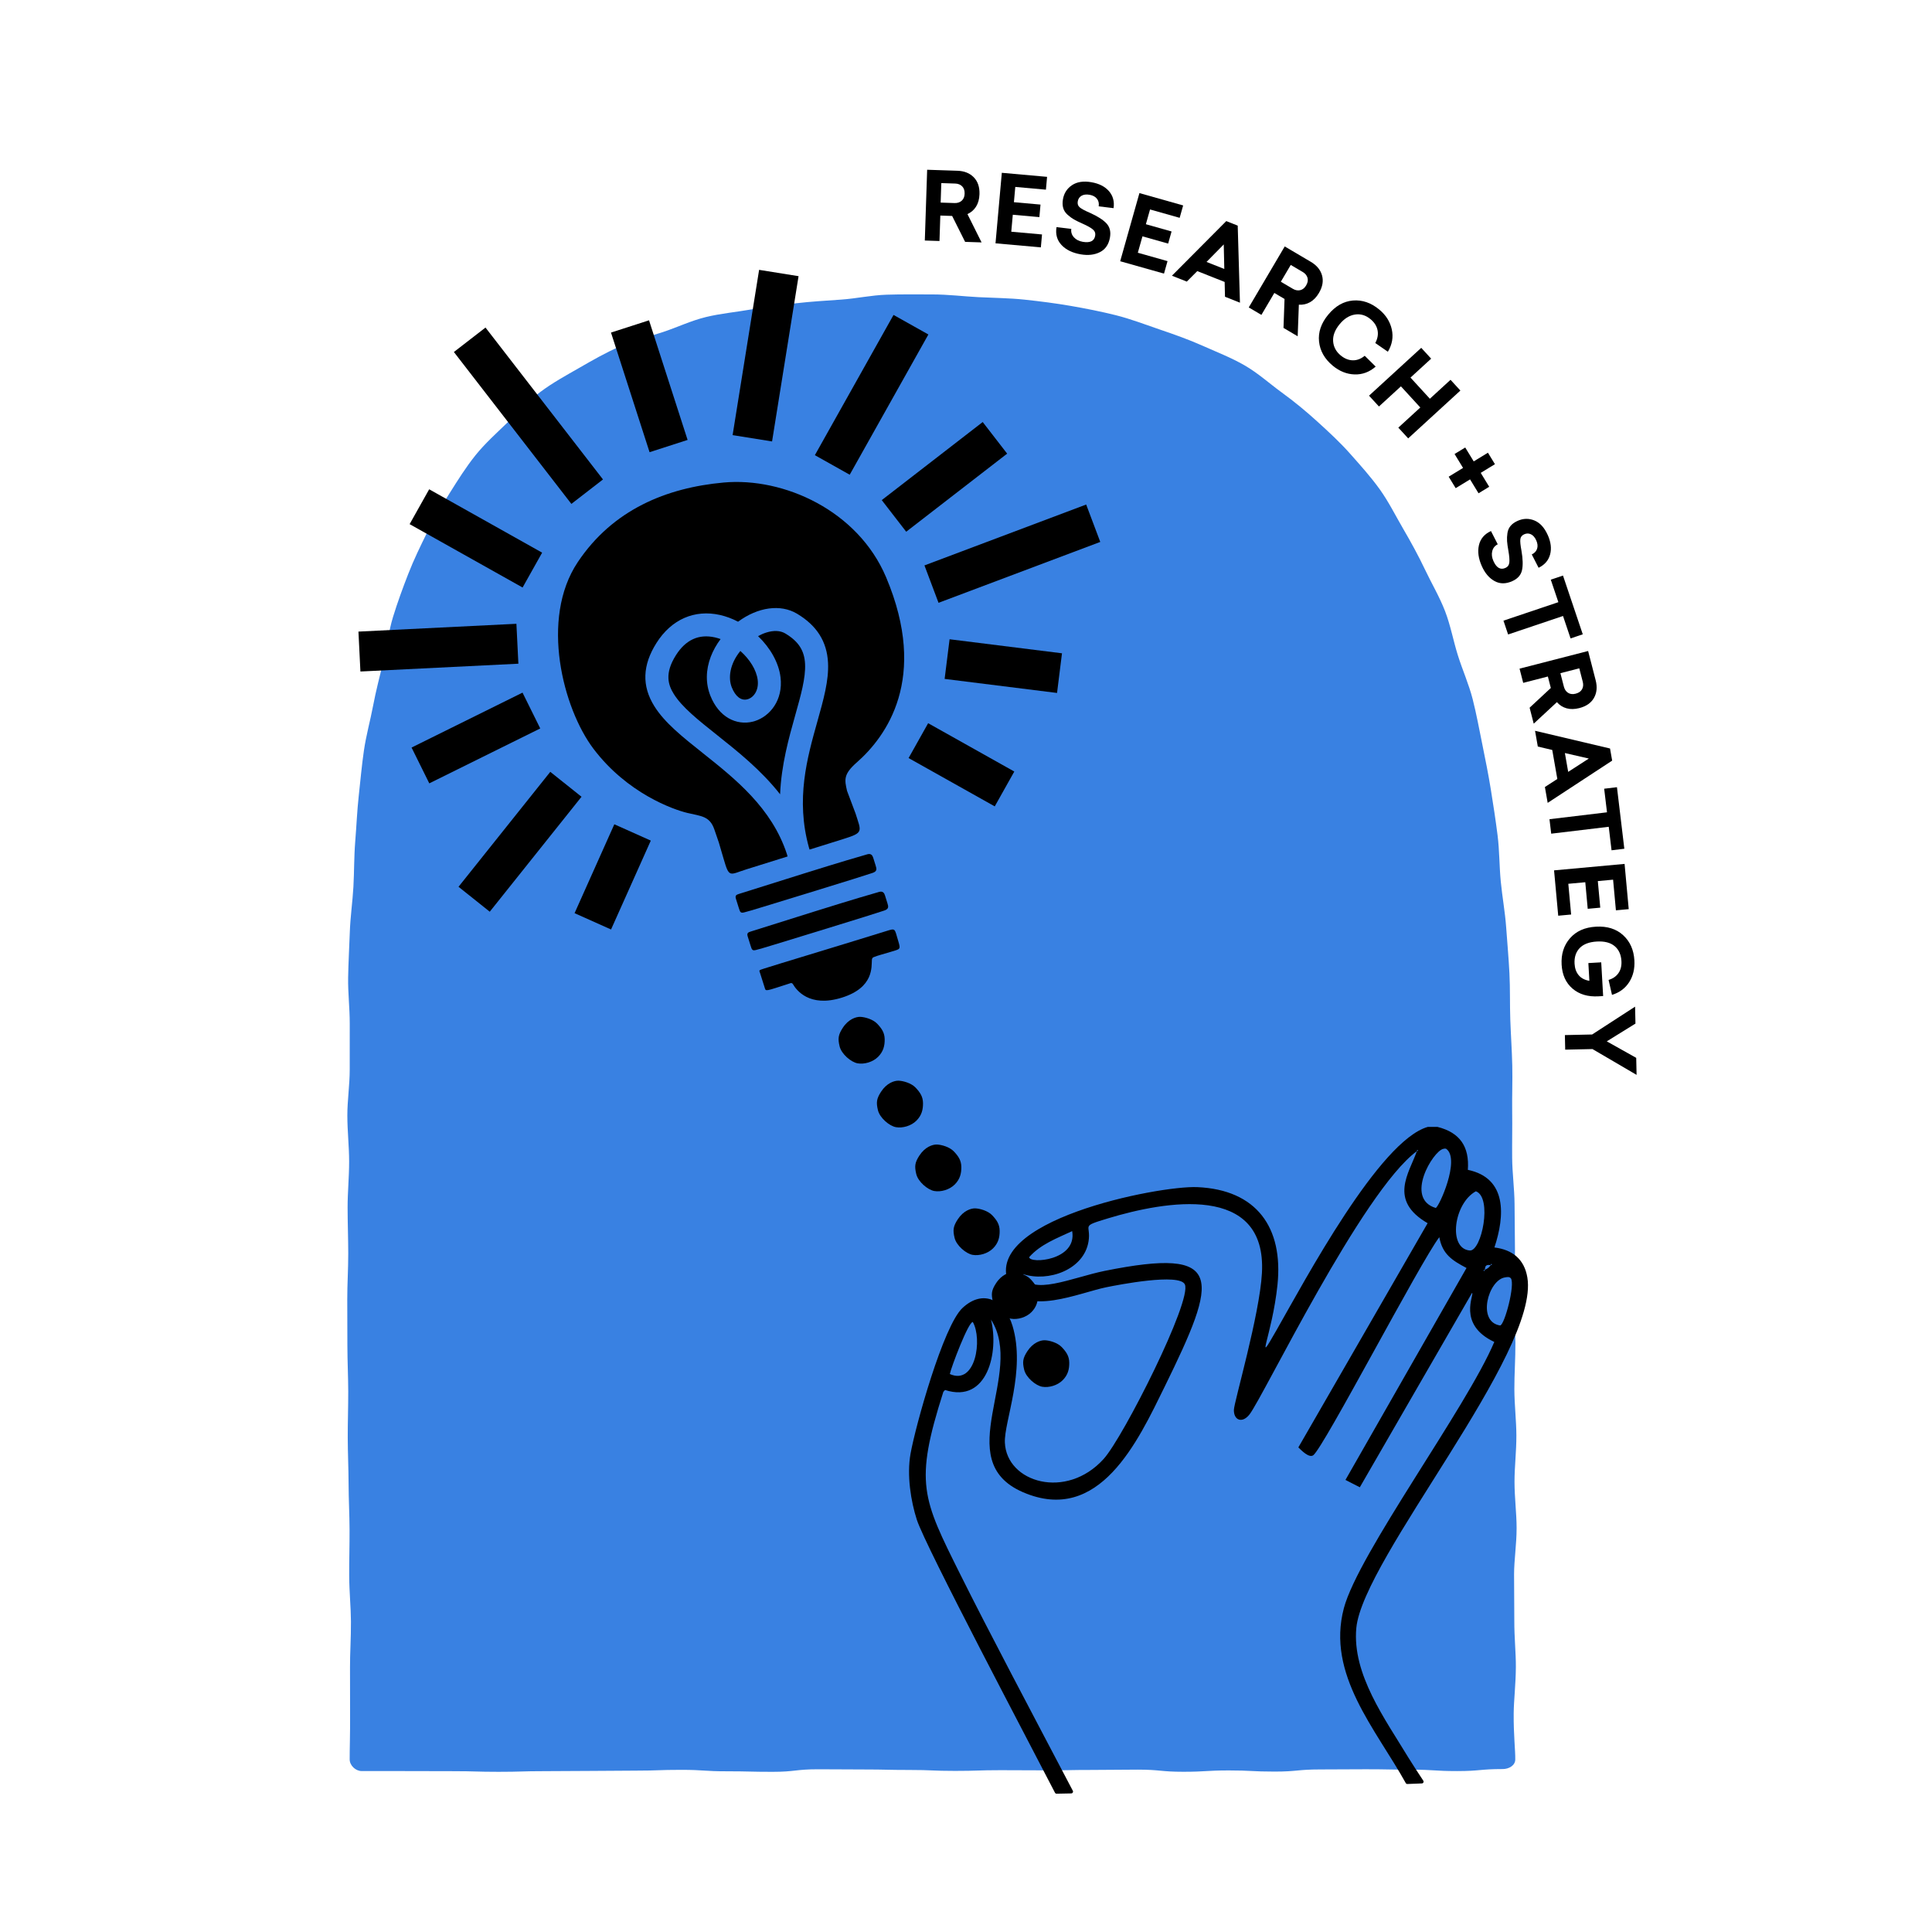
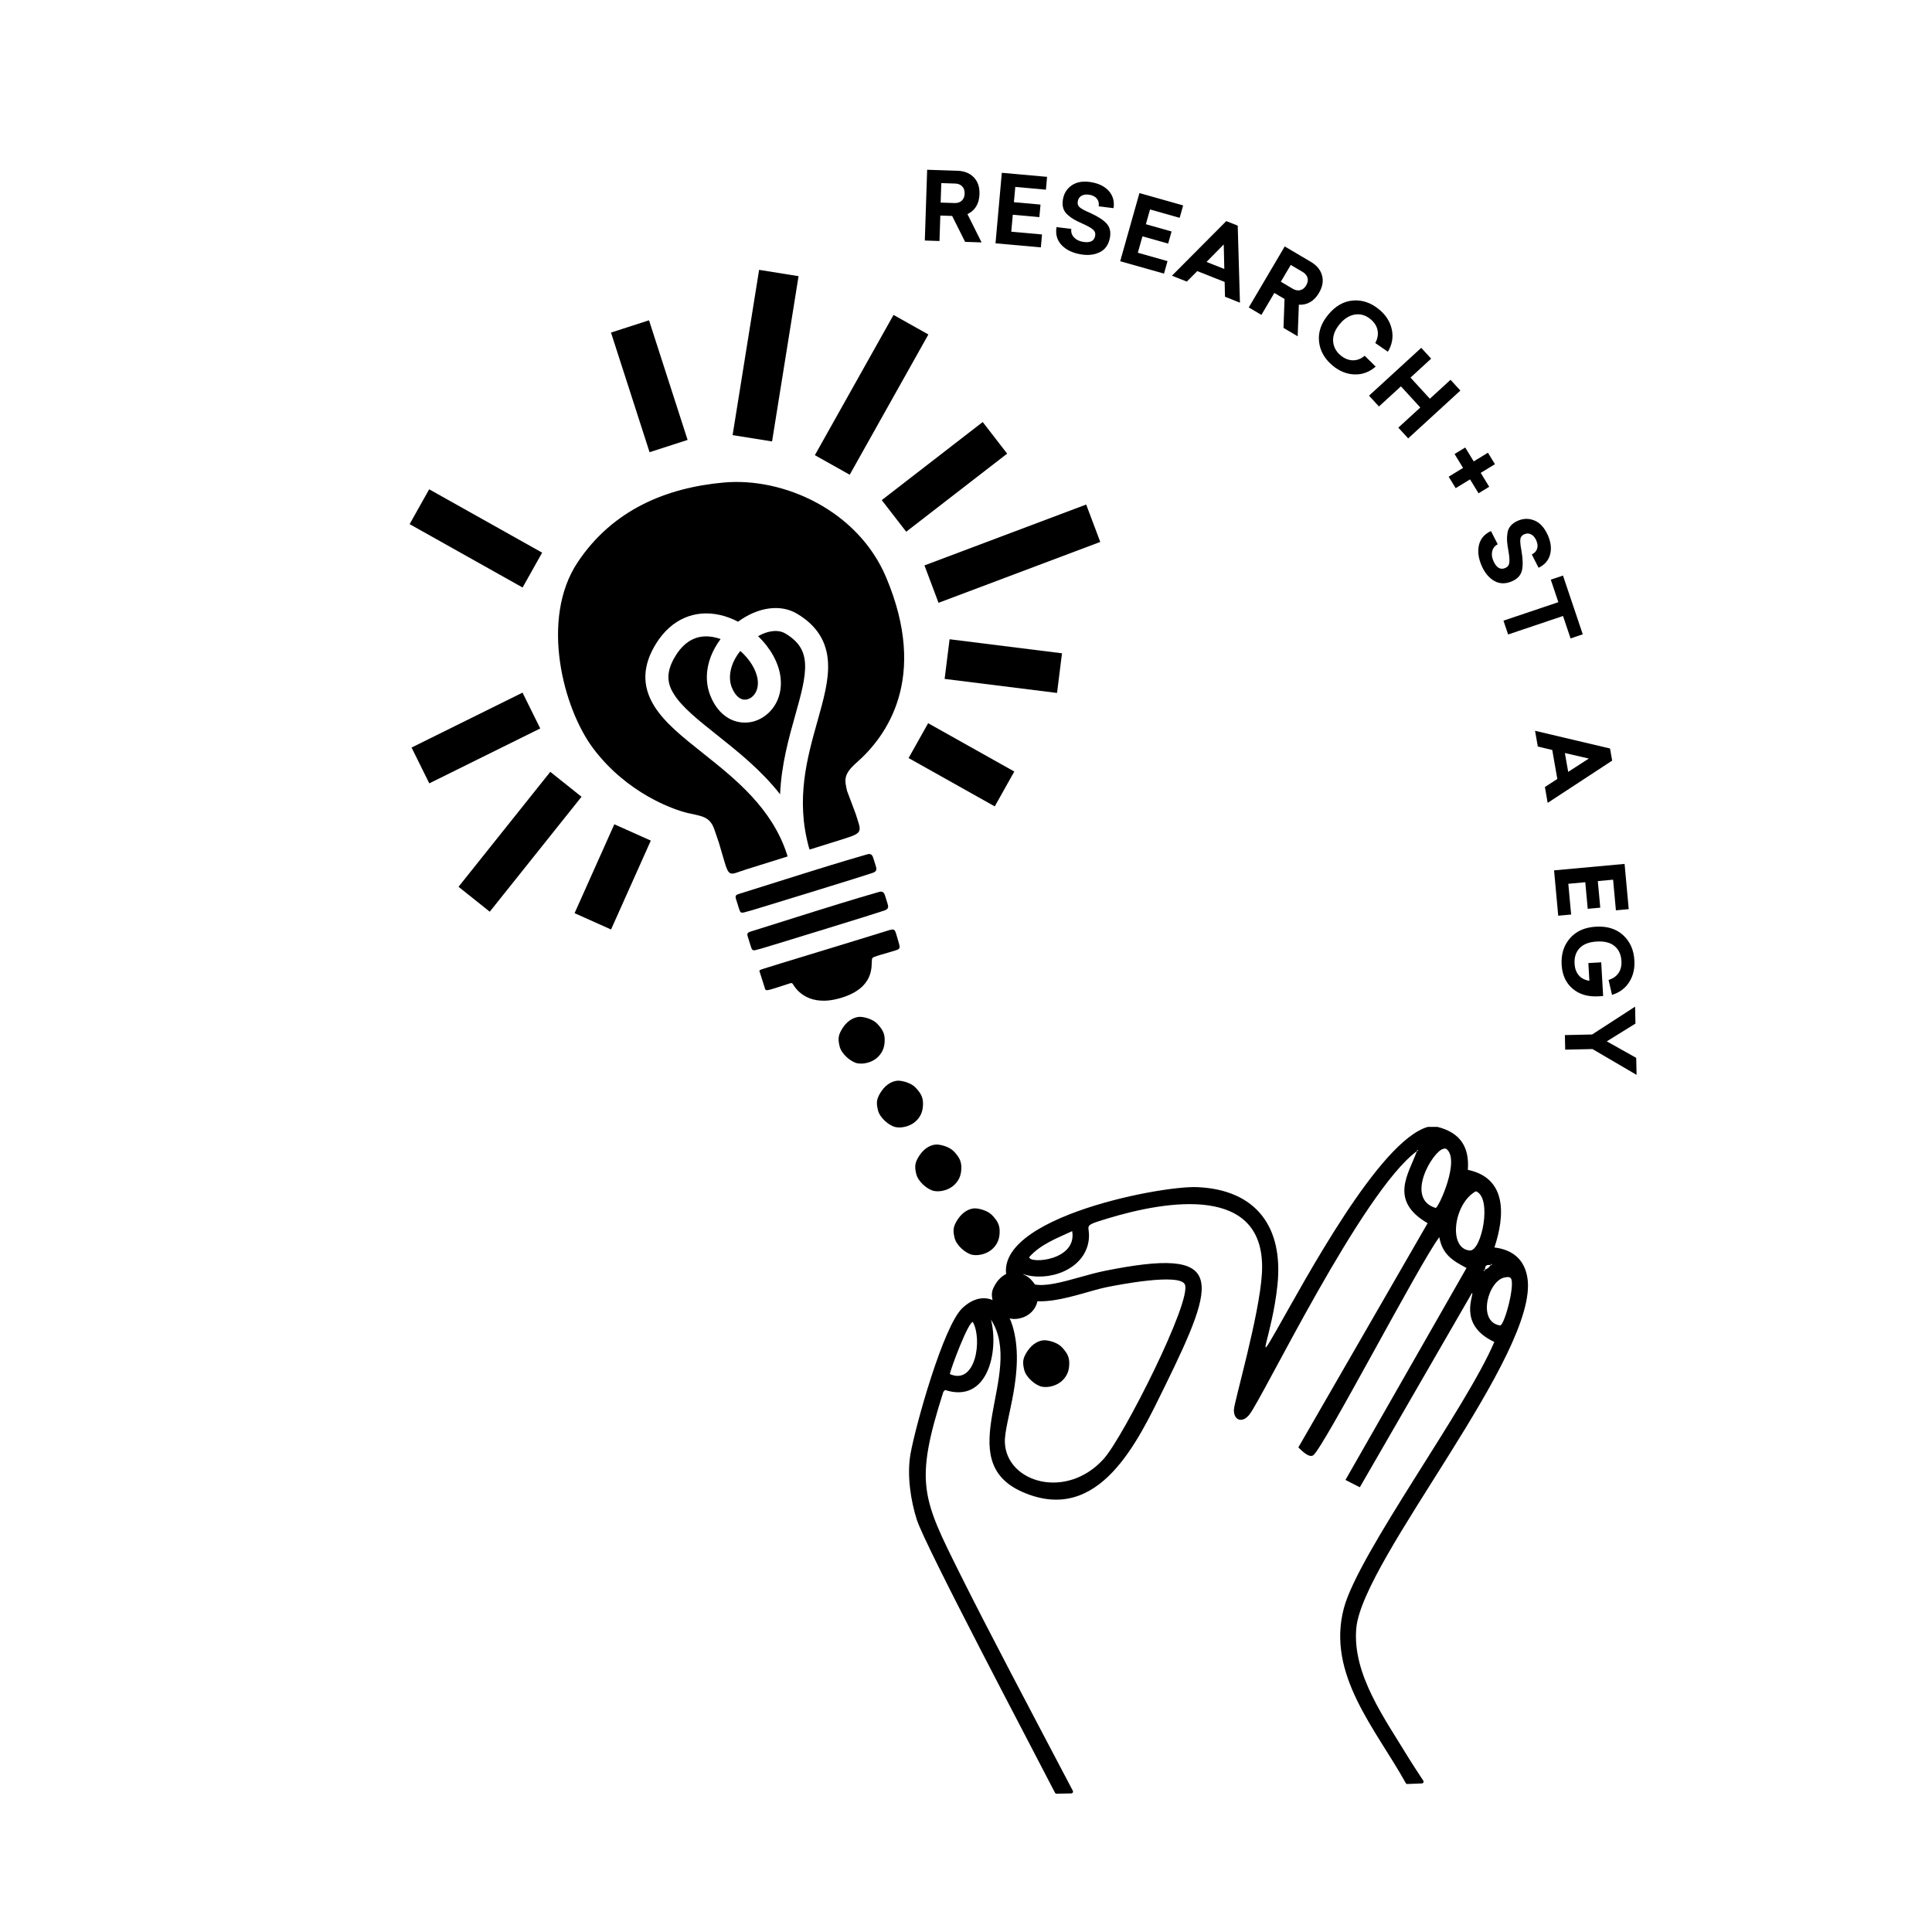
<svg xmlns="http://www.w3.org/2000/svg" width="600" height="600" viewBox="0 0 600 600" fill="none">
  <g clip-path="url(#clip0_614_4370)">
-     <path d="M112.314 550.012C117.039 550.012 121.764 550.016 126.488 550.025C133.575 550.025 133.575 550.057 140.664 550.057C147.753 550.057 147.751 550.253 154.838 550.253C161.925 550.253 161.925 550.051 169.014 550.051C176.102 550.051 176.1 549.976 183.189 549.976C190.278 549.976 190.276 549.886 197.365 549.886C204.454 549.886 204.452 549.641 211.541 549.641C218.63 549.641 218.628 550.092 225.717 550.092C232.805 550.092 232.804 550.257 239.892 550.257C246.981 550.257 246.979 549.465 254.068 549.465C261.157 549.465 261.155 549.527 268.244 549.527C275.333 549.527 275.331 549.68 282.42 549.68C289.509 549.68 289.507 549.968 296.594 549.968C303.68 549.968 303.68 549.745 310.767 549.745C317.854 549.745 317.854 549.796 324.943 549.796C332.032 549.796 332.03 549.669 339.119 549.669C346.208 549.669 346.208 549.576 353.295 549.576C360.382 549.576 360.382 550.239 367.47 550.239C374.559 550.239 374.559 549.825 381.646 549.825C388.733 549.825 388.733 550.182 395.822 550.182C402.911 550.182 402.909 549.518 409.998 549.518C417.087 549.518 417.087 549.459 424.174 549.459C431.26 549.459 431.262 549.59 438.349 549.59C445.436 549.59 445.438 550.025 452.527 550.025C459.616 550.025 459.616 549.396 466.705 549.396C468.577 549.396 470.55 548.312 470.579 546.441C470.625 543.556 470.027 538.787 470.091 532.055C470.131 527.99 470.73 523.208 470.766 517.683C470.793 513.35 470.262 508.558 470.284 503.304C470.301 498.849 470.199 494.059 470.209 488.928C470.217 484.403 470.995 479.613 470.995 474.553C470.995 469.982 470.352 465.19 470.346 460.177C470.338 455.573 470.938 450.781 470.924 445.799C470.911 441.172 470.319 436.382 470.299 431.423C470.28 426.779 470.648 421.985 470.623 417.044C470.597 412.383 469.886 407.595 469.852 402.672C469.821 398 470.527 393.202 470.489 388.291C470.454 383.608 470.403 378.815 470.36 373.913C470.319 369.188 469.658 364.413 469.613 359.588C469.568 354.763 469.688 350.069 469.621 345.258C469.554 340.446 469.756 335.725 469.649 330.925C469.543 326.166 469.2 321.396 469.033 316.606C468.867 311.842 469.014 307.05 468.771 302.274C468.528 297.503 468.092 292.737 467.753 287.976C467.414 283.216 466.532 278.485 466.076 273.74C465.617 268.969 465.682 264.156 465.088 259.435C464.488 254.672 463.759 249.943 463.003 245.251C462.236 240.506 461.292 235.816 460.345 231.165C459.385 226.452 458.524 221.738 457.356 217.143C456.188 212.547 454.189 208.076 452.768 203.557C451.326 198.963 450.479 194.2 448.77 189.781C447.036 185.291 444.57 181.151 442.538 176.867C440.476 172.524 438.187 168.367 435.796 164.263C433.381 160.122 431.26 155.822 428.483 151.949C425.7 148.069 422.494 144.521 419.321 140.939C416.171 137.382 412.679 134.165 409.12 130.928C405.623 127.749 401.98 124.732 398.064 121.891C394.262 119.131 390.691 115.858 386.471 113.438C382.252 111.017 377.93 109.359 373.468 107.368C369.213 105.469 364.723 103.875 360.082 102.3C355.68 100.806 351.215 99.062 346.451 97.874C341.945 96.751 337.249 95.814 332.404 94.98C327.828 94.19 323.085 93.58 318.197 93.059C313.578 92.565 308.794 92.532 303.888 92.287C299.245 92.055 294.483 91.438 289.573 91.438C284.664 91.438 280.013 91.37 275.413 91.519C270.578 91.675 265.91 92.712 261.324 93.037C256.493 93.38 251.795 93.647 247.234 94.182C242.419 94.748 237.746 95.323 233.227 96.109C228.447 96.942 223.712 97.373 219.255 98.456C214.543 99.603 210.236 101.688 205.877 103.125C201.281 104.64 196.679 105.771 192.463 107.617C188.05 109.549 183.958 111.907 179.946 114.214C175.799 116.597 171.634 118.863 167.9 121.657C164.106 124.497 160.913 128.015 157.531 131.29C154.16 134.553 150.626 137.699 147.649 141.407C144.739 145.033 142.224 149.035 139.674 153.098C137.218 157.01 134.78 161.047 132.646 165.372C130.61 169.496 128.532 173.751 126.776 178.261C125.11 182.539 123.474 186.986 122.051 191.619C120.703 196.005 120.183 200.752 119.043 205.464C117.963 209.926 116.757 214.475 115.856 219.234C115.001 223.749 113.716 228.32 113.016 233.106C112.35 237.659 111.938 242.37 111.409 247.174C110.903 251.754 110.711 256.473 110.323 261.285C109.935 266.096 110.019 270.608 109.753 275.419C109.498 280.031 108.798 284.717 108.636 289.527C108.479 294.148 108.191 298.861 108.114 303.669C108.042 308.298 108.616 313.018 108.616 317.821C108.616 322.625 108.61 327.431 108.61 332.109C108.61 336.961 107.869 341.724 107.871 346.396C107.873 351.255 108.422 356.015 108.426 360.684C108.43 365.55 107.946 370.313 107.952 374.971C107.958 379.845 108.144 384.608 108.15 389.259C108.157 394.143 107.838 398.905 107.846 403.546C107.854 408.442 107.873 413.204 107.883 417.834C107.893 422.745 108.134 427.506 108.146 432.121C108.157 437.052 107.981 441.813 107.995 446.411C108.009 451.365 108.24 456.126 108.255 460.698C108.273 465.684 108.54 470.445 108.557 474.984C108.577 480.017 108.424 484.777 108.444 489.271C108.467 494.375 108.967 499.131 108.99 503.555C109.018 508.782 108.673 513.54 108.698 517.842C108.732 523.34 108.691 528.094 108.718 532.128C108.765 538.825 108.569 543.548 108.595 546.415C108.612 548.295 110.445 550.017 112.324 550.017L112.314 550.012Z" fill="#3981E2" />
-     <path d="M150.775 101.724L140.958 109.316L177.445 156.49L187.261 148.897L150.775 101.724Z" fill="black" />
    <path d="M201.562 99.473L189.751 103.281L201.729 140.432L213.54 136.624L201.562 99.473Z" fill="black" />
    <path d="M248.001 85.769L235.748 83.804L227.518 135.128L239.771 137.093L248.001 85.769Z" fill="black" />
    <path d="M133.284 151.953L127.213 162.776L162.295 182.455L168.366 171.632L133.284 151.953Z" fill="black" />
    <path d="M288.243 224.597L282.171 235.42L308.929 250.43L315 239.607L288.243 224.597Z" fill="black" />
    <path d="M288.317 103.876L277.494 97.804L253.063 141.358L263.886 147.429L288.317 103.876Z" fill="black" />
-     <path d="M160.988 206.117L160.375 193.723L111.319 196.148L111.932 208.542L160.988 206.117Z" fill="black" />
    <path d="M167.779 226.225L162.274 215.103L127.815 232.157L133.319 243.279L167.779 226.225Z" fill="black" />
    <path d="M341.696 168.3L337.324 156.686L287.098 175.595L291.47 187.209L341.696 168.3Z" fill="black" />
    <path d="M180.595 247.443L170.896 239.701L142.4 275.398L152.098 283.14L180.595 247.443Z" fill="black" />
    <path d="M202.113 261.057L190.785 255.989L178.438 283.592L189.766 288.66L202.113 261.057Z" fill="black" />
    <path d="M312.78 140.882L305.188 131.065L273.835 155.315L281.428 165.132L312.78 140.882Z" fill="black" />
    <path d="M328.274 215.202L329.812 202.888L294.902 198.527L293.363 210.842L328.274 215.202Z" fill="black" />
    <path d="M233.107 289.307C236.451 288.268 244.363 285.752 252.839 283.102C265.473 279.155 270.18 277.799 273.014 276.991C274.159 276.666 274.604 277.317 274.831 278.048C275.501 280.188 275.337 279.665 275.554 280.362C275.915 281.515 276.156 282.285 274.561 282.798C272.348 283.512 267.174 285.187 254.787 288.974C241.576 293.013 236.688 294.566 234.746 295.036C233.611 295.31 233.495 294.944 233.076 293.603C232.447 291.594 232.472 291.671 232.212 290.842C231.89 289.817 232.29 289.562 233.105 289.307H233.107Z" fill="black" />
    <path d="M229.455 277.626C232.798 276.587 240.71 274.071 249.187 271.421C261.82 267.474 266.528 266.118 269.361 265.31C270.506 264.985 270.951 265.636 271.178 266.367C271.849 268.507 271.684 267.983 271.901 268.681C272.262 269.834 272.503 270.604 270.908 271.117C268.695 271.831 263.521 273.506 251.135 277.293C237.923 281.332 233.035 282.884 231.093 283.355C229.958 283.629 229.843 283.263 229.423 281.922C228.794 279.913 228.819 279.99 228.559 279.161C228.237 278.136 228.637 277.881 229.453 277.626H229.455Z" fill="black" />
    <path d="M232.092 217.18C230.17 217.674 228.412 216.327 227.265 213.481C226.099 210.587 226.605 206.234 229.921 202.167C232.823 204.734 234.93 208.051 235.312 211.188C235.71 214.475 233.993 216.692 232.092 217.18Z" fill="black" />
    <path d="M179.399 174.617C190.306 158.262 206.998 151.459 224.772 149.852C243.334 148.174 266.425 158.501 275.202 179.311C288.451 210.728 275.21 228.749 266.094 236.767C261.894 240.461 262.265 242.125 263.054 245.604L265.714 252.677C267.494 258.368 268.299 258.564 261.794 260.599C259.46 261.33 255.623 262.529 251.419 263.844C251.352 263.631 251.287 263.417 251.221 263.205C247.06 248.191 250.662 235.373 253.857 224.01C255.772 217.197 257.426 211.312 257.151 205.824C256.824 199.245 253.674 194.261 247.524 190.592C242.395 187.533 235.369 188.53 229.215 193.075C227.422 192.138 225.531 191.421 223.602 190.986C215.69 189.203 208.505 192.362 203.886 199.658C199.507 206.575 199.28 212.995 203.194 219.289C206.396 224.439 211.898 228.814 218.267 233.878C228.343 241.888 239.704 250.923 244.385 265.263C244.451 265.5 244.522 265.742 244.592 265.979C239.224 267.658 234.225 269.222 231.843 269.967C226.558 271.621 226.491 272.832 224.717 266.69C222.946 260.548 223.514 262.443 221.854 257.606C220.425 253.441 217.824 253.488 213.487 252.465C209.15 251.442 194.772 246.396 184.291 232.516C174.858 220.025 167.654 192.234 179.403 174.615L179.399 174.617Z" fill="black" />
    <path d="M222.708 228.292C216.858 223.639 211.806 219.624 209.254 215.521C207.549 212.778 206.292 209.201 209.916 203.478C212.952 198.682 217.029 196.822 222.032 197.951C222.62 198.084 223.206 198.257 223.786 198.465C222.499 200.189 221.462 202.038 220.745 203.917C219.143 208.105 219.11 212.337 220.647 216.151C221.903 219.269 223.839 221.652 226.244 223.042C228.572 224.386 231.283 224.76 233.872 224.094C234.038 224.051 234.207 224.004 234.374 223.951C239.087 222.477 243.262 217.444 242.399 210.33C241.847 205.765 239.191 201.169 235.42 197.553C236.288 197.075 237.159 196.699 238.005 196.434C240.237 195.737 242.319 195.799 243.865 196.722C247.971 199.172 249.811 202 250.019 206.179C250.235 210.502 248.728 215.866 246.981 222.077C244.963 229.258 242.654 237.47 242.266 246.67C236.359 239.146 229.074 233.354 222.708 228.292Z" fill="black" />
    <path d="M237.249 300.808C242.035 299.271 257.792 294.567 275.231 289.154C278.198 288.233 277.771 288.298 278.918 292.106C279.79 295.004 279.6 294.677 276.632 295.606C274.306 296.333 272.668 296.686 271.298 297.264C270.983 297.396 270.808 297.667 270.774 298.078C270.602 300.137 271.511 306.675 261.459 309.821C251.287 313.002 247.297 307.395 246.29 305.703C245.911 305.068 245.488 305.339 245.163 305.443C237.511 307.9 237.868 307.957 237.482 306.724C236.916 304.912 236.563 303.781 236.081 302.307C235.746 301.278 235.52 301.366 237.249 300.812V300.808Z" fill="black" />
    <path d="M299.726 75.11L295.698 67.065L292.025 66.944L291.765 74.848L287.21 74.697L287.937 52.719L297.339 53.03C299.473 53.101 301.166 53.779 302.419 55.067C303.671 56.354 304.259 58.105 304.186 60.317C304.137 61.826 303.785 63.104 303.132 64.151C302.479 65.197 301.586 65.977 300.451 66.489L304.837 75.281L299.724 75.112L299.726 75.11ZM292.129 62.916L296.449 63.059C297.35 63.089 298.087 62.849 298.663 62.338C299.24 61.828 299.543 61.101 299.573 60.162C299.606 59.182 299.351 58.42 298.81 57.871C298.27 57.325 297.548 57.034 296.649 57.005L292.329 56.862L292.129 62.914V62.916Z" fill="black" />
    <path d="M324.824 58.904L315.307 58.052L314.882 62.795L323.138 63.533L322.79 67.428L314.533 66.689L314.06 71.959L323.607 72.814L323.248 76.825L309.165 75.565L311.124 53.664L325.179 54.922L324.822 58.904H324.824Z" fill="black" />
    <path d="M338.956 56.593C341.332 57.003 343.146 57.928 344.399 59.367C345.651 60.805 346.129 62.563 345.83 64.641L341.212 64.082C341.353 63.151 341.171 62.365 340.665 61.72C340.16 61.078 339.395 60.666 338.372 60.489C337.369 60.317 336.54 60.417 335.889 60.791C335.238 61.166 334.844 61.75 334.707 62.541C334.574 63.314 334.776 63.931 335.313 64.392C335.85 64.852 336.896 65.417 338.453 66.081C340.834 67.149 342.551 68.241 343.601 69.356C344.652 70.473 345.022 71.927 344.712 73.725C344.336 75.908 343.301 77.429 341.612 78.291C339.923 79.153 337.918 79.385 335.601 78.983C333.032 78.54 331.052 77.572 329.659 76.078C328.265 74.585 327.75 72.735 328.11 70.53L332.698 71.083C332.567 72.074 332.836 72.941 333.502 73.683C334.17 74.424 335.091 74.898 336.271 75.1C338.551 75.494 339.832 74.859 340.12 73.199C340.254 72.427 340.013 71.778 339.397 71.255C338.782 70.732 337.708 70.128 336.173 69.446C335.064 68.956 334.174 68.519 333.506 68.135C332.836 67.751 332.169 67.259 331.509 66.657C330.846 66.055 330.405 65.364 330.182 64.578C329.958 63.792 329.935 62.9 330.107 61.895C330.435 60.002 331.374 58.538 332.924 57.503C334.474 56.468 336.487 56.164 338.958 56.589L338.956 56.593Z" fill="black" />
    <path d="M366.352 67.647L357.156 65.05L355.862 69.634L363.841 71.886L362.779 75.649L354.8 73.397L353.362 78.489L362.585 81.094L361.491 84.97L347.884 81.129L353.859 59.966L367.439 63.8L366.354 67.647H366.352Z" fill="black" />
    <path d="M385.08 94.001L380.433 92.159L380.327 87.563L371.827 84.192L368.572 87.455L363.953 85.625L380.831 68.662L384.384 70.071L385.078 94.001H385.08ZM374.697 81.344L380.218 83.534L380.047 75.908L374.697 81.344Z" fill="black" />
    <path d="M398.604 101.837L398.923 92.845L395.758 90.979L391.74 97.792L387.814 95.477L398.984 76.535L407.088 81.313C408.928 82.399 410.088 83.806 410.571 85.535C411.053 87.263 410.731 89.082 409.606 90.989C408.84 92.289 407.919 93.243 406.845 93.849C405.771 94.456 404.613 94.711 403.372 94.617L403.007 104.436L398.602 101.837H398.604ZM397.778 87.493L401.5 89.688C402.276 90.147 403.041 90.29 403.789 90.117C404.54 89.945 405.153 89.455 405.632 88.643C406.129 87.799 406.273 87.007 406.059 86.268C405.847 85.529 405.351 84.929 404.575 84.471L400.854 82.276L397.776 87.493H397.778Z" fill="black" />
    <path d="M428.325 96.122C430.408 97.847 431.709 99.907 432.235 102.302C432.758 104.695 432.352 107.006 431.016 109.234L427.108 106.531C427.841 105.153 428.074 103.821 427.807 102.529C427.541 101.24 426.818 100.107 425.642 99.131C424.148 97.892 422.529 97.412 420.787 97.686C419.045 97.961 417.467 98.95 416.054 100.657C414.578 102.439 413.898 104.203 414.014 105.953C414.129 107.703 414.911 109.179 416.36 110.378C417.538 111.354 418.778 111.86 420.083 111.897C421.389 111.935 422.635 111.466 423.825 110.492L427.229 113.847C425.287 115.547 423.1 116.358 420.671 116.28C418.241 116.201 415.985 115.3 413.904 113.573C411.368 111.472 409.947 108.971 409.641 106.071C409.334 103.17 410.288 100.383 412.501 97.712C414.727 95.025 417.287 93.565 420.179 93.328C423.072 93.09 425.789 94.023 428.323 96.124L428.325 96.122Z" fill="black" />
    <path d="M437.323 136.145L434.263 132.807L441.09 126.551L435.071 119.984L428.244 126.239L425.166 122.88L441.378 108.024L444.457 111.384L438.042 117.263L444.061 123.831L450.475 117.951L453.535 121.289L437.323 136.145Z" fill="black" />
    <path d="M459.852 146.855L462.488 151.171L459.175 153.194L456.539 148.878L452.075 151.606L449.899 148.043L454.364 145.315L451.728 140.999L455.04 138.977L457.676 143.292L462.092 140.595L464.267 144.158L459.852 146.855Z" fill="black" />
    <path d="M480.658 166.131C481.645 168.33 481.892 170.351 481.399 172.195C480.905 174.039 479.713 175.417 477.824 176.328L475.707 172.187C476.558 171.783 477.108 171.193 477.359 170.413C477.61 169.635 477.524 168.771 477.099 167.824C476.681 166.895 476.134 166.264 475.46 165.933C474.784 165.602 474.08 165.602 473.347 165.931C472.632 166.253 472.234 166.764 472.152 167.468C472.07 168.169 472.187 169.353 472.503 171.015C472.948 173.586 473 175.619 472.663 177.114C472.324 178.61 471.325 179.729 469.661 180.475C467.64 181.383 465.8 181.375 464.142 180.456C462.482 179.535 461.173 178.002 460.208 175.858C459.14 173.481 458.836 171.295 459.297 169.306C459.758 167.317 461.002 165.855 463.033 164.922L465.137 169.036C464.242 169.48 463.673 170.188 463.43 171.156C463.187 172.124 463.311 173.153 463.801 174.245C464.747 176.354 465.99 177.065 467.528 176.375C468.244 176.054 468.646 175.491 468.738 174.69C468.828 173.886 468.728 172.659 468.438 171.005C468.224 169.812 468.089 168.83 468.034 168.062C467.979 167.291 468.015 166.464 468.144 165.578C468.273 164.693 468.601 163.94 469.126 163.317C469.651 162.693 470.38 162.174 471.309 161.757C473.061 160.971 474.8 160.931 476.524 161.639C478.249 162.347 479.625 163.846 480.652 166.135L480.658 166.131Z" fill="black" />
    <path d="M487.754 198.267L485.408 191.302L468.357 197.042L466.913 192.752L483.964 187.011L481.61 180.019L485.399 178.743L491.543 196.991L487.754 198.267Z" fill="black" />
-     <path d="M475.035 219.784L481.622 213.656L480.705 210.097L473.047 212.07L471.911 207.657L493.205 202.171L495.551 211.28C496.084 213.348 495.909 215.165 495.027 216.729C494.145 218.293 492.63 219.349 490.486 219.902C489.024 220.278 487.699 220.302 486.512 219.97C485.324 219.639 484.324 219 483.515 218.056L476.311 224.739L475.035 219.786V219.784ZM484.599 209.064L485.677 213.248C485.902 214.12 486.339 214.763 486.992 215.171C487.645 215.58 488.425 215.667 489.336 215.431C490.284 215.186 490.945 214.728 491.319 214.056C491.692 213.383 491.766 212.609 491.541 211.737L490.463 207.553L484.599 209.064Z" fill="black" />
    <path d="M480.644 249.337L479.782 244.414L483.642 241.917L482.065 232.912L477.581 231.847L476.722 226.954L500.011 232.453L500.672 236.218L480.646 249.339L480.644 249.337ZM485.99 233.864L487.015 239.712L493.424 235.575L485.99 233.864Z" fill="black" />
-     <path d="M500.481 264.064L499.607 256.767L481.743 258.907L481.204 254.411L499.068 252.271L498.19 244.945L502.161 244.469L504.45 263.587L500.481 264.064Z" fill="black" />
    <path d="M501.834 282.708L500.962 273.193L496.219 273.628L496.975 281.883L493.081 282.24L492.324 273.985L487.054 274.469L487.93 284.014L483.92 284.382L482.629 270.3L504.527 268.292L505.816 282.344L501.836 282.708H501.834Z" fill="black" />
    <path d="M497.873 309.333L496.405 309.417C493.138 309.603 490.461 308.81 488.377 307.034C486.292 305.258 485.159 302.775 484.977 299.586C484.791 296.319 485.655 293.585 487.57 291.384C489.485 289.183 492.175 287.986 495.639 287.788C499.121 287.588 501.936 288.468 504.078 290.428C506.222 292.386 507.386 294.998 507.574 298.267C507.721 300.851 507.182 303.099 505.957 305.015C504.732 306.93 502.953 308.249 500.619 308.972L499.558 304.322C500.891 303.931 501.91 303.23 502.618 302.219C503.325 301.207 503.637 299.957 503.553 298.469C503.437 296.455 502.731 294.904 501.432 293.821C500.133 292.737 498.29 292.262 495.903 292.4C493.516 292.537 491.738 293.217 490.572 294.442C489.406 295.667 488.879 297.288 488.995 299.302C489.077 300.731 489.496 301.909 490.257 302.838C491.017 303.767 492.13 304.355 493.596 304.606L493.281 299.089L497.273 298.861L497.871 309.339L497.873 309.333Z" fill="black" />
    <path d="M494.553 325.794L486.088 325.98L485.988 321.455L494.453 321.269L507.79 312.624L507.906 317.884L499 323.403L508.141 328.524L508.256 333.814L494.553 325.794Z" fill="black" />
    <path d="M441.575 553.862C442.008 553.845 442.255 553.363 442.016 553.002C440.772 551.122 438.296 547.35 437.385 545.839C430.283 534.052 419.858 519.966 421.218 505.573C423.251 484.073 478.192 420.073 474.337 396.751C473.398 391.067 469.715 388.106 464.108 387.41C467.373 377.576 468.079 365.859 455.853 363.306C456.384 356.072 453.372 351.725 446.424 349.969H443.414C428.37 354.237 405.288 397.56 396.445 413.067C389.427 425.371 395.087 414.794 396.728 399.05C398.585 381.229 390.289 369.493 371.839 368.674C359.807 368.141 303.806 379.181 313.523 399.142C318.338 409.035 335.191 401.466 343.625 399.755C347.296 399.011 366.304 395.303 367.966 398.885C370.275 403.861 348.895 446.279 342.758 453.078C331.154 465.938 312.598 460.412 312.073 448.008C311.798 441.516 318.619 425.653 314.45 411.764C312.055 403.787 305.391 400.157 298.902 406.209C292.972 411.74 284.354 442.677 282.782 451.426C281.567 458.191 282.894 466.272 284.729 471.965C287.396 480.251 319.916 541.741 327.636 556.749C327.732 556.937 327.928 557.055 328.14 557.049L332.698 556.961C333.112 556.953 333.373 556.514 333.181 556.148C320.29 531.628 306.854 506.282 298.226 488.947C286.461 465.305 283.874 460.686 292.964 432.254L293.487 431.676C306.799 435.992 310.25 419.636 307.757 409.806C318.548 426.57 294.734 453.521 317.723 463.43C341.414 473.641 353.393 447.574 361.705 430.631C378.362 396.675 380.651 387.122 343.068 394.685C333.192 396.673 319.648 402.881 317.733 395.691C325.494 398.205 336.62 394.413 338.053 385.529C338.923 380.125 335.299 381.039 344.074 378.379C361.808 372.999 393.443 367.314 391.906 395.359C391.193 408.365 383.246 435.419 383.197 437.85C383.132 441.077 385.789 442.142 388.035 439.276C392.337 433.795 422.984 370.038 440.027 357.495C440.047 357.481 440.029 356.867 440.396 357.305C440.305 357.559 440.033 357.475 440.027 357.495C437.605 364.374 431.119 372.764 443.361 379.874L403.215 449.503C404.155 450.416 406.529 452.884 407.846 451.941C411.027 449.666 441.07 391.932 446.989 384.218C447.966 389.546 450.987 391.436 455.44 393.784L417.847 459.604L422.304 461.887L457.15 401.525C458.038 401.796 452.412 411.307 464.071 416.751C455.383 437.273 421.861 482.431 417.349 499.445C411.891 520.033 427.286 536.984 436.574 553.753C436.676 553.937 436.87 554.047 437.079 554.037L441.571 553.858L441.575 553.862ZM467.399 396.708C468.042 396.61 468.7 396.426 469.214 396.986C470.593 398.879 467.265 411.468 465.886 411.638C458.589 410.545 462.176 397.5 467.399 396.708ZM461.1 394.372C461.225 394.005 461.19 393.366 461.515 393.094C462.035 392.661 462.609 392.929 462.981 392.866C463.001 392.863 462.981 392.241 463.35 392.676C463.263 392.927 462.993 392.851 462.981 392.866C462.24 393.831 462.129 393.831 461.1 394.372C461.082 394.381 461.098 394.995 460.731 394.562C460.821 394.305 461.094 394.391 461.1 394.372ZM458.344 369.965C463.547 371.847 460.139 388.682 456.431 388.353C449.609 387.749 451.488 373.691 458.344 369.965ZM448.196 356.797C448.533 356.719 448.839 356.632 449.17 356.803C453.587 360.074 446.842 374.99 445.867 375.141C436.174 372.225 444.976 357.542 448.194 356.797H448.196ZM332.975 382.336C334.558 391.504 319.736 392.578 319.62 390.421C323.144 386.415 328.265 384.541 332.975 382.336ZM302.115 410.56C305.125 415.77 303.075 430.341 294.975 426.719C295.429 424.518 300.752 410.46 302.115 410.56Z" fill="black" />
    <path d="M319.06 419.629C320.796 416.961 323.134 416.193 324.467 416.228C325.8 416.263 328.404 416.93 329.782 418.402C331.16 419.874 332.04 421.159 332.067 423.182C332.095 425.204 331.665 426.992 330.025 428.638C328.385 430.284 325.729 431.021 323.681 430.669C321.633 430.316 318.638 427.786 318.066 425.381C317.496 422.976 317.623 421.833 319.058 419.627L319.06 419.629Z" fill="black" />
    <path d="M309.345 398.497C311.081 395.83 313.419 395.062 314.752 395.097C316.085 395.132 318.689 395.798 320.067 397.27C321.445 398.742 322.325 400.028 322.352 402.05C322.38 404.073 321.951 405.86 320.31 407.507C318.67 409.153 316.014 409.89 313.966 409.537C311.918 409.184 308.923 406.654 308.351 404.249C307.781 401.845 307.908 400.702 309.343 398.495L309.345 398.497Z" fill="black" />
    <path d="M297.444 378.67C299.181 376.002 301.519 375.234 302.852 375.269C304.184 375.304 306.789 375.971 308.167 377.443C309.545 378.915 310.425 380.2 310.452 382.223C310.479 384.245 310.05 386.033 308.41 387.679C306.769 389.325 304.114 390.062 302.066 389.71C300.018 389.357 297.023 386.827 296.451 384.422C295.88 382.017 296.008 380.874 297.442 378.668L297.444 378.67Z" fill="black" />
    <path d="M285.542 358.843C287.278 356.176 289.617 355.408 290.949 355.443C292.282 355.478 294.887 356.145 296.264 357.617C297.642 359.088 298.522 360.374 298.55 362.397C298.577 364.419 298.148 366.207 296.507 367.853C294.867 369.499 292.211 370.236 290.163 369.883C288.115 369.531 285.121 367 284.548 364.596C283.978 362.191 284.105 361.048 285.54 358.841L285.542 358.843Z" fill="black" />
    <path d="M273.642 339.017C275.378 336.35 277.716 335.582 279.049 335.617C280.382 335.652 282.986 336.319 284.364 337.79C285.742 339.262 286.622 340.548 286.649 342.571C286.677 344.593 286.247 346.381 284.607 348.027C282.967 349.673 280.311 350.41 278.263 350.057C276.215 349.704 273.22 347.174 272.648 344.77C272.078 342.365 272.205 341.222 273.64 339.015L273.642 339.017Z" fill="black" />
    <path d="M261.739 319.191C263.476 316.524 265.814 315.755 267.146 315.791C268.479 315.826 271.084 316.492 272.462 317.964C273.839 319.436 274.719 320.722 274.747 322.744C274.774 324.767 274.345 326.554 272.705 328.201C271.064 329.847 268.409 330.584 266.361 330.231C264.312 329.878 261.318 327.348 260.746 324.943C260.175 322.539 260.303 321.396 261.737 319.189L261.739 319.191Z" fill="black" />
  </g>
  <defs>
    <clipPath id="clip0_614_4370">
      <rect width="600" height="600" fill="white" />
    </clipPath>
  </defs>
</svg>